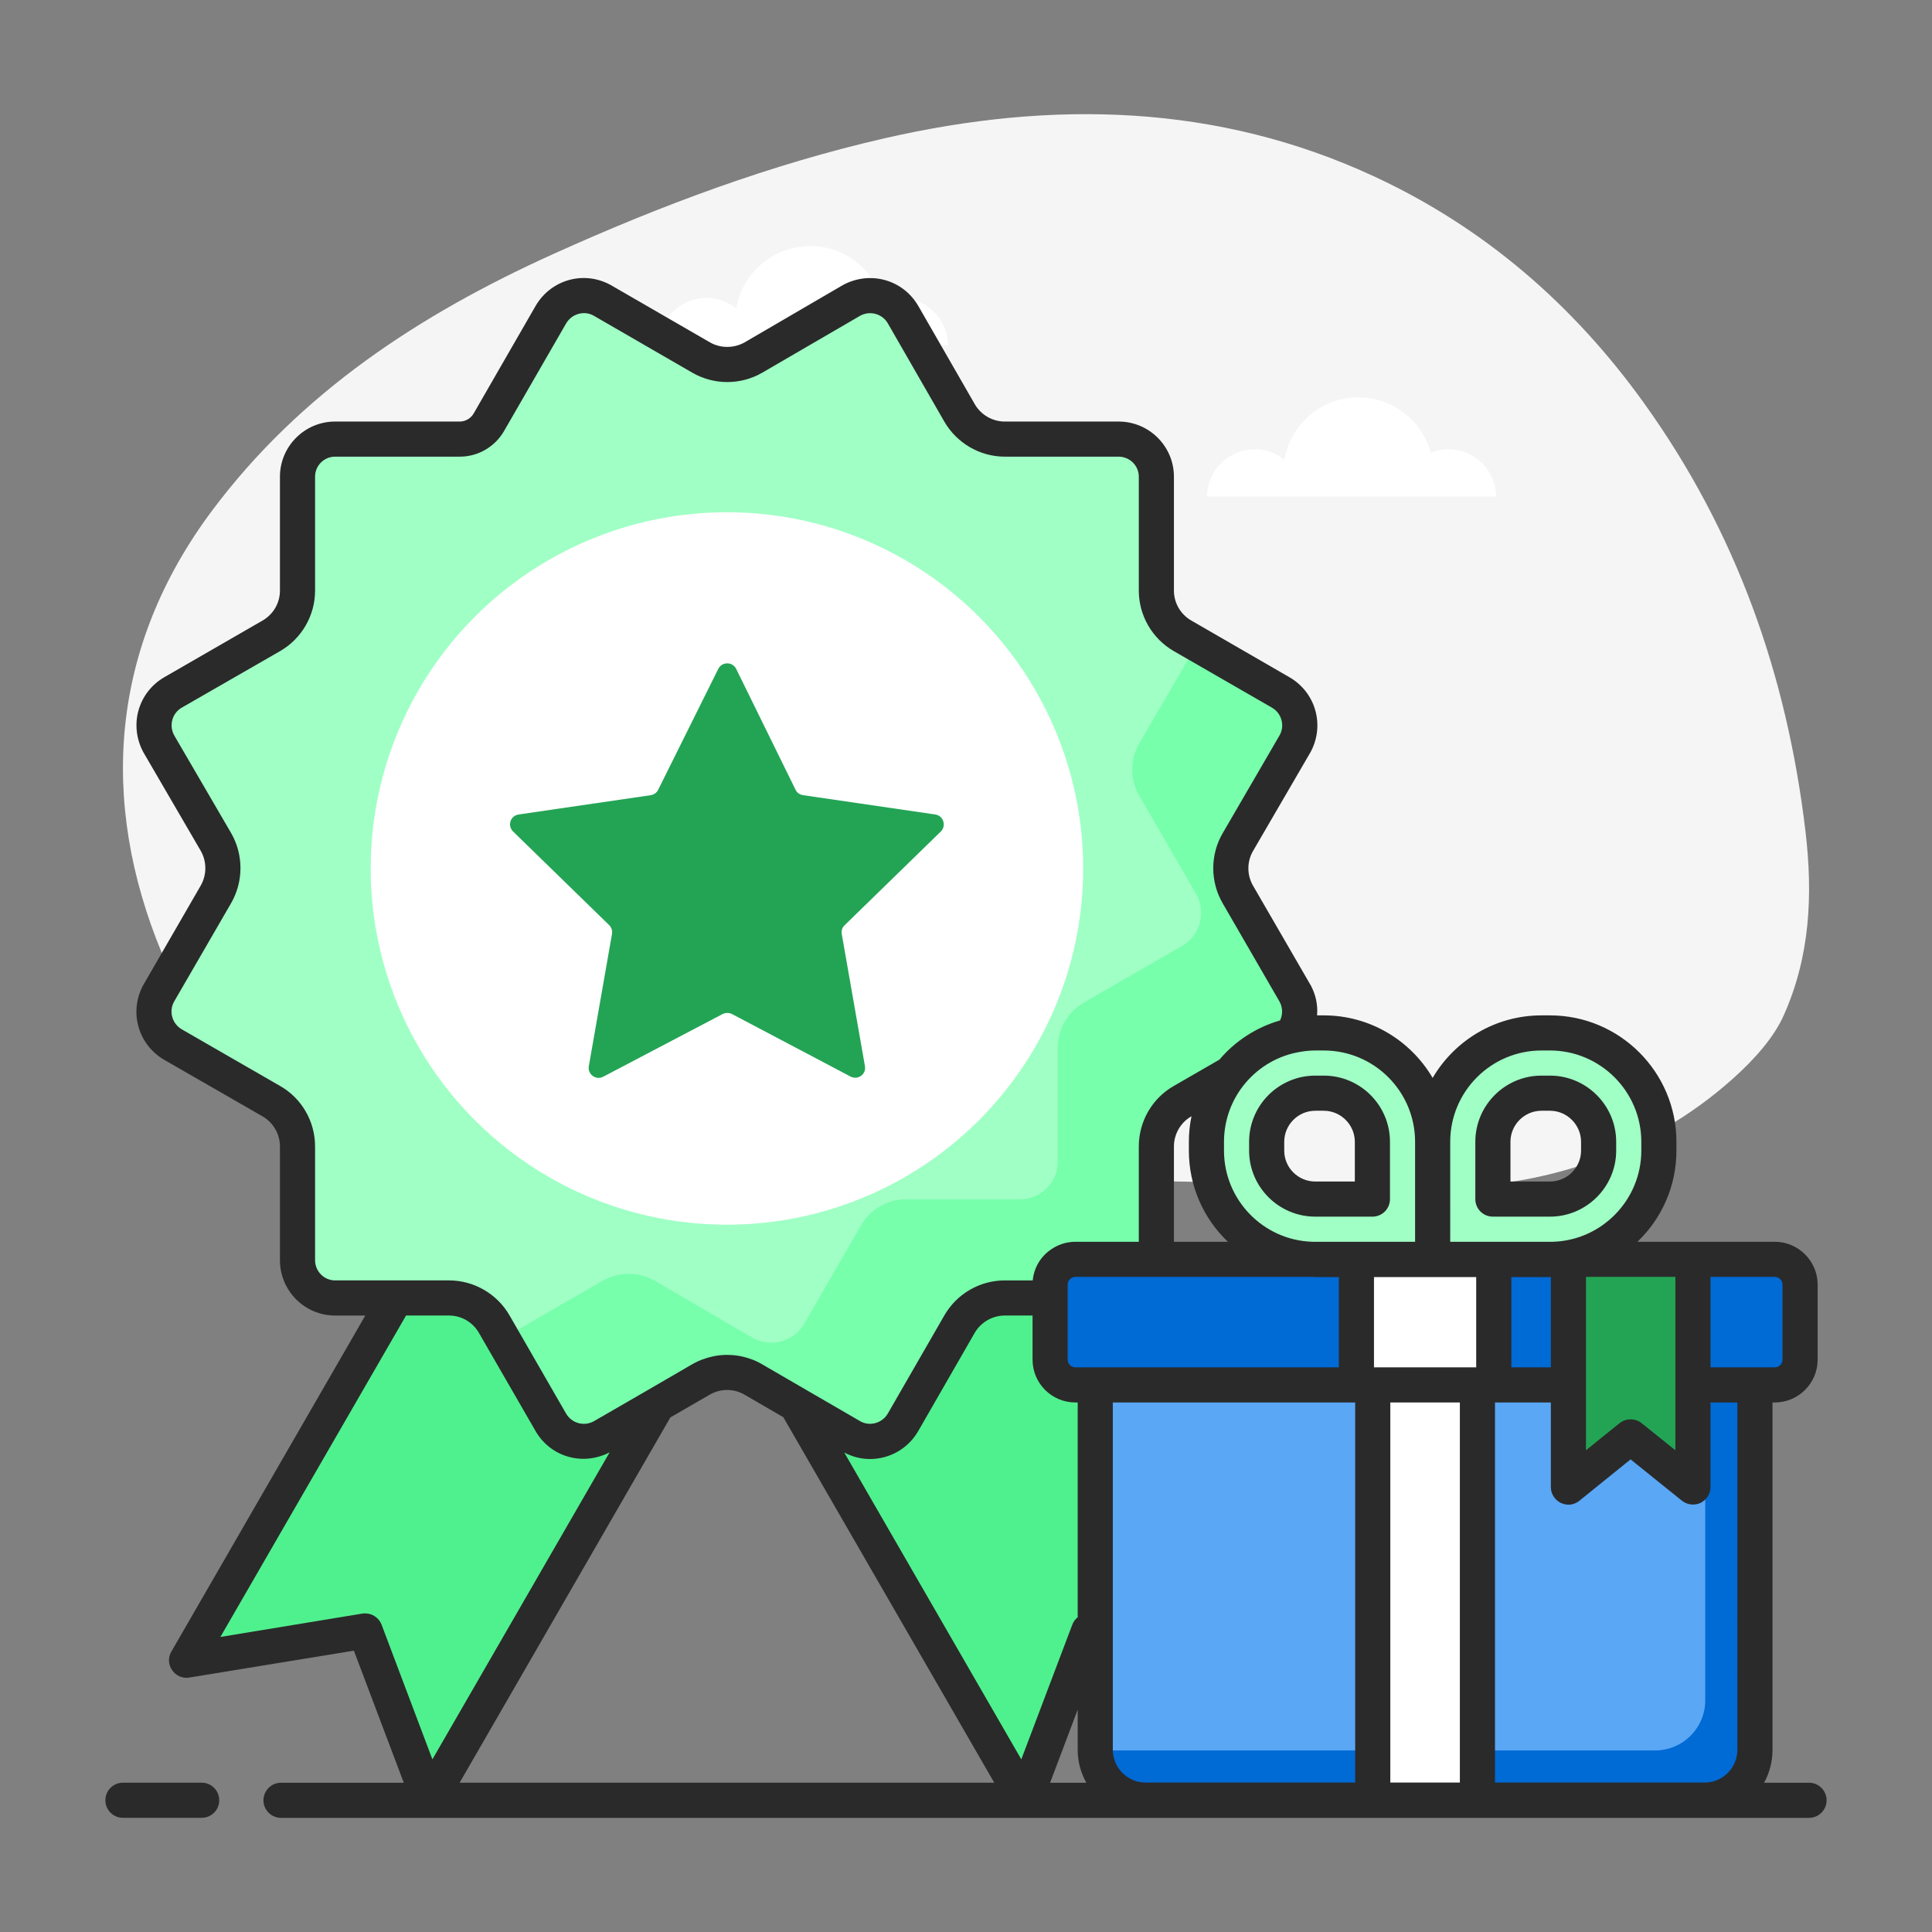
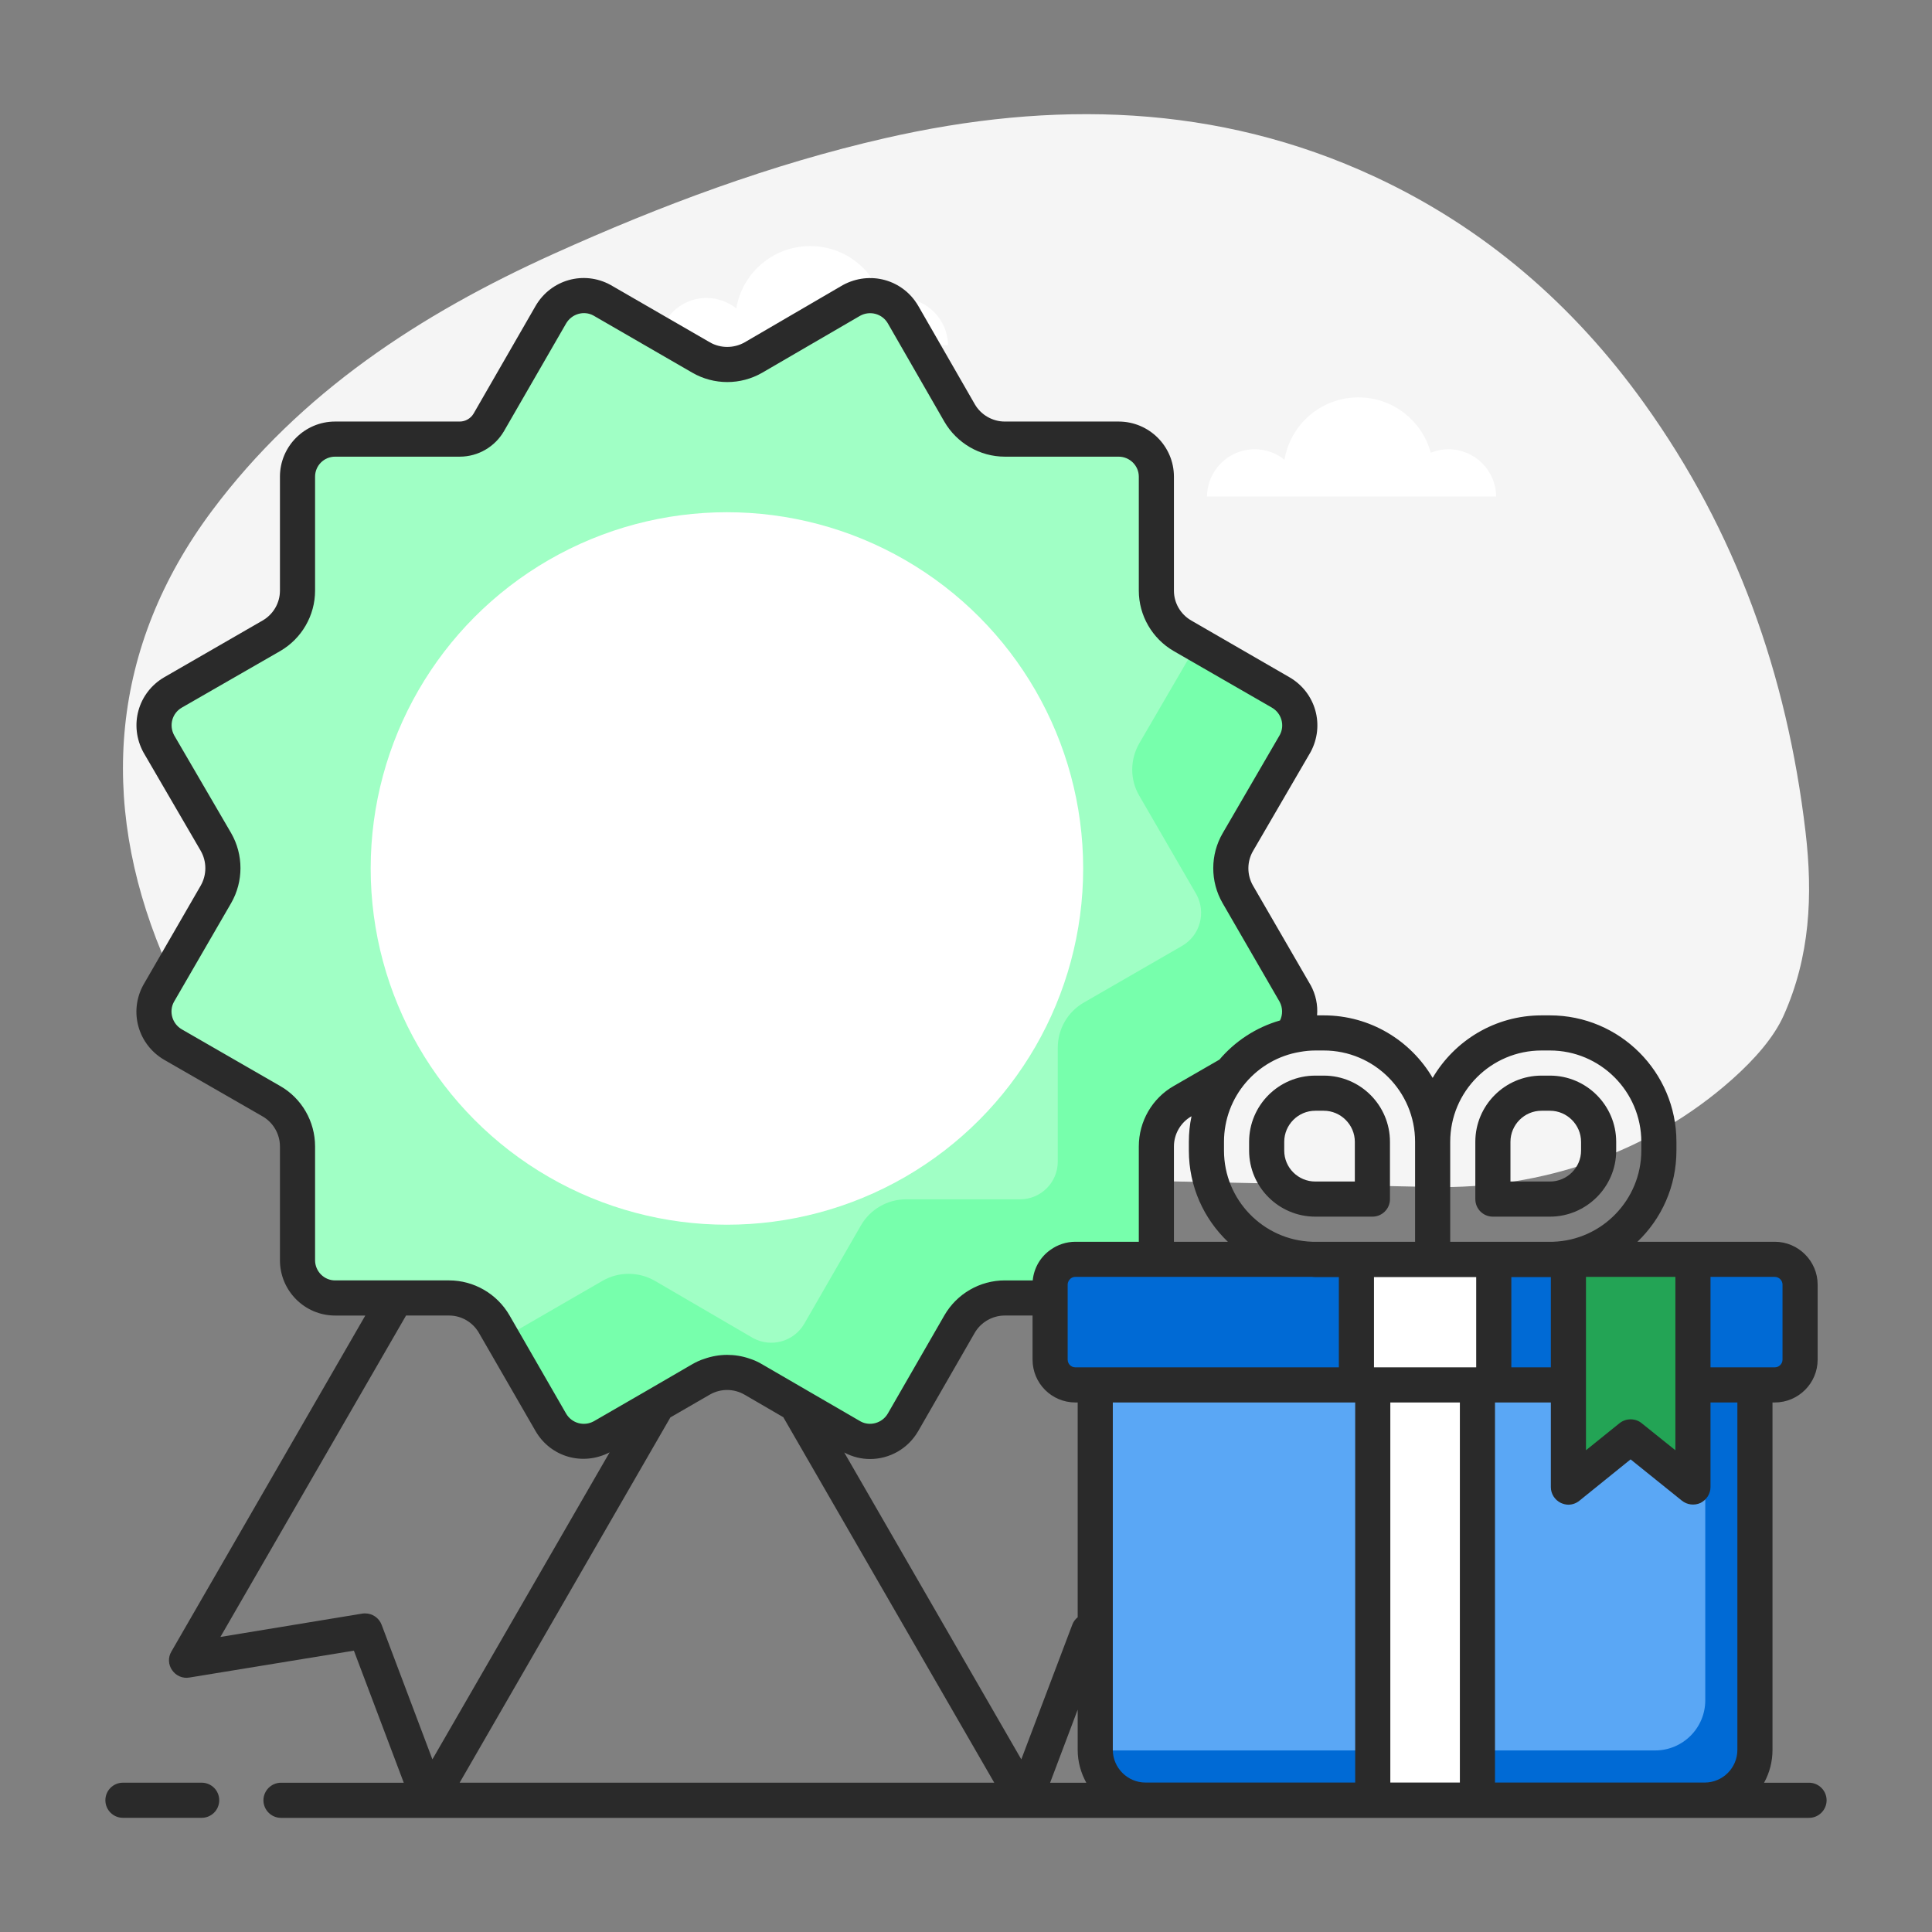
<svg xmlns="http://www.w3.org/2000/svg" viewBox="0 0 110 110">
  <rect x="0" y="0" width="110" height="110" fill="#808080" stroke="none" />
  <g>
    <path d="m32.435 66.523c-2.363-.051-4.71-.424-6.965-1.134-5.135-1.615-13.779-5.143-16.254-11.122-3.591-8.674-2.94-17.435 2.863-25.199 5.023-6.721 11.841-11.181 19.442-14.614 6.11-2.76 12.358-5.098 18.873-6.587 9.494-2.171 18.923-1.982 27.911 2.209 6.209 2.895 11.267 7.264 15.287 12.86 5.26 7.323 8.146 15.471 9.204 24.398.434 3.666.252 7.143-1.24 10.481-.553 1.237-1.631 2.476-2.936 3.639-4.669 4.157-10.815 6.263-17.066 6.129z" fill="#f5f5f5" />
    <path d="m85.183 28.267c-.016-1.487-1.225-2.688-2.715-2.688-.354 0-.694.07-1.007.196-.494-1.813-2.148-3.15-4.12-3.15-2.116 0-3.873 1.538-4.208 3.551-.461-.373-1.053-.597-1.696-.597-1.491 0-2.7 1.201-2.715 2.688zm-31.208-8.613c-.016-1.488-1.225-2.689-2.716-2.689-.354 0-.695.07-1.007.196-.494-1.813-2.149-3.151-4.121-3.151-2.117 0-3.874 1.538-4.21 3.552-.462-.373-1.054-.597-1.697-.597-1.491 0-2.701 1.201-2.716 2.689h16.468z" fill="#fff" />
-     <path d="m72.15 94.528-10.167-1.667-3.64 9.638-14.955-25.903 13.807-7.971z" fill="#4ff18e" />
-     <path d="m10.624 94.528 10.167-1.667 3.64 9.638 14.955-25.903-13.807-7.971z" fill="#4ff18e" />
    <path d="m73.738 56.554c.558 1.03.215 2.318-.816 2.919l-5.597 3.222c-.92.53-1.488 1.511-1.488 2.573v6.484c0 1.186-.961 2.147-2.147 2.147h-6.484c-1.062 0-2.043.567-2.573 1.488l-3.222 5.597c-.601 1.03-1.889 1.374-2.919.816l-5.596-3.256c-.921-.536-2.057-.537-2.979-.004l-5.636 3.26c-1.031.558-2.319.215-2.92-.816l-3.222-5.597c-.53-.92-1.511-1.488-2.573-1.488h-6.484c-1.186 0-2.147-.961-2.147-2.147v-6.484c0-1.062-.567-2.043-1.488-2.573l-5.596-3.222c-1.031-.601-1.374-1.889-.816-2.919l3.259-5.636c.533-.922.532-2.059-.004-2.979l-3.255-5.595c-.558-1.03-.215-2.319.816-2.919l5.596-3.222c.92-.53 1.488-1.511 1.488-2.573v-6.484c0-1.186.961-2.147 2.147-2.147h7.096c.684 0 1.315-.365 1.656-.958l3.527-6.126c.601-1.03 1.889-1.374 2.92-.816l5.636 3.26c.922.533 2.059.532 2.979-.004l5.596-3.256c1.03-.558 2.318-.215 2.919.816l3.222 5.596c.53.92 1.511 1.488 2.573 1.488h6.484c1.186 0 2.147.961 2.147 2.147v6.484c0 1.062.567 2.043 1.488 2.573l5.597 3.222c1.03.601 1.374 1.889.816 2.919l-3.256 5.595c-.536.921-.537 2.057-.004 2.979z" fill="#a0ffc5" />
    <path d="m73.735 56.554c.56 1.03.22 2.32-.81 2.92l-5.6 3.22c-.92.53-1.49 1.51-1.49 2.57v6.49c0 1.18-.96 2.15-2.14 2.15h-6.49c-1.06 0-2.04.56-2.57 1.48l-3.22 5.6c-.6 1.03-1.89 1.37-2.92.82l-5.6-3.26c-.92-.54-2.06-.54-2.98 0l-5.63 3.26c-1.03.55-2.32.21-2.92-.82l-2.75-4.77c.02-.01.03-.02.05-.03l5.64-3.26c.92-.53 2.05-.53 2.98 0l5.59 3.26c1.03.56 2.32.21 2.92-.82l3.22-5.59c.53-.92 1.51-1.49 2.58-1.49h6.48c1.19 0 2.15-.96 2.15-2.15v-6.48c0-1.06.56-2.04 1.48-2.57l5.6-3.23c1.03-.6 1.37-1.89.82-2.92l-3.26-5.63c-.54-.92-.53-2.06 0-2.98l3.26-5.6c.01-.02.02-.03.02-.05l4.78 2.75c1.03.6 1.37 1.89.81 2.92l-3.25 5.59c-.54.92-.54 2.06-.01 2.98z" fill="#77ffac" />
    <circle cx="41.388" cy="49.447" fill="#fff" r="20.283" />
-     <path d="m48.095 52.674c-.14.13-.2.31-.17.5l1.32 7.52c.09.47-.4.82-.82.6l-6.75-3.56c-.17-.08-.36-.08-.53 0l-6.8 3.57c-.42.22-.9-.14-.82-.6l1.32-7.53c.03-.19-.03-.37-.16-.5l-5.47-5.33c-.34-.33-.16-.9.31-.97l7.53-1.1c.18-.03.34-.14.42-.31l3.42-6.88c.21-.42.81-.42 1.02 0l3.38 6.88c.08.17.24.28.43.31l7.53 1.1c.46.07.64.64.31.97z" fill="#23a455" />
    <path d="m99.918 78.854v20.776c0 1.578-1.281 2.859-2.859 2.859h-31.835c-1.578 0-2.859-1.281-2.859-2.859v-20.776z" fill="#5aa7f5" />
    <path d="m99.919 78.851v20.775c0 1.587-1.279 2.865-2.856 2.865h-31.843c-1.568 0-2.837-1.26-2.856-2.828h31.871c1.577 0 2.856-1.279 2.856-2.856v-17.956zm2.567-5.712v4.274c0 .793-.644 1.437-1.437 1.437h-39.823c-.793 0-1.437-.644-1.437-1.437v-4.274c0-.793.644-1.437 1.437-1.437h39.823c.793-0 1.437.644 1.437 1.437z" fill="#006ad5" />
    <path d="m77.231 71.704h7.819v7.15h-7.819z" fill="#fff" />
    <path d="m78.162 78.852h5.956v23.639h-5.956z" fill="#fff" />
-     <path d="m75.368 58.811h-.48c-3.431 0-6.199 2.785-6.199 6.205v.492c0 3.42 2.768 6.199 6.199 6.199h6.679v-6.691c0-3.42-2.779-6.205-6.199-6.205zm2.768 9.464h-3.248c-1.527 0-2.768-1.241-2.768-2.768v-.492c0-1.527 1.241-2.773 2.768-2.773h.48c1.527 0 2.768 1.247 2.768 2.773zm10.11-9.464h-.48c-3.42 0-6.199 2.785-6.199 6.205v6.691h6.679c3.431 0 6.199-2.779 6.199-6.199v-.492c0-3.42-2.768-6.205-6.199-6.205zm2.768 6.696c0 1.527-1.241 2.768-2.768 2.768h-3.248v-3.26c0-1.527 1.241-2.773 2.768-2.773h.48c1.527 0 2.768 1.247 2.768 2.773z" fill="#a0ffc5" />
-     <path d="m96.386 84.666-3.544-2.859-3.544 2.859v-12.962h7.088z" fill="#23a455" />
+     <path d="m96.386 84.666-3.544-2.859-3.544 2.859v-12.962h7.088" fill="#23a455" />
    <g fill="#2a2a2a">
      <path d="m103.999 102.501c0-.55-.45-1-1-1h-2.56c.31-.56.48-1.2.48-1.87v-19.78h.13c1.34 0 2.44-1.09 2.44-2.44v-4.27c0-1.34-1.1-2.44-2.44-2.44h-7.82c1.37-1.31 2.22-3.15 2.22-5.19v-.5c0-3.97-3.23-7.2-7.2-7.2h-.48c-2.64 0-4.95 1.43-6.2 3.56-1.25-2.13-3.56-3.56-6.2-3.56h-.38c.05-.58-.07-1.18-.37-1.73-.01-.01-.01-.02-.02-.03l-3.26-5.63c-.35-.61-.35-1.37.01-1.98l3.27-5.62c.82-1.52.3-3.39-1.2-4.26l-5.59-3.23c-.61-.35-.99-1-.99-1.7v-6.49c0-1.73-1.41-3.14-3.15-3.14h-6.48c-.7 0-1.36-.38-1.71-.99l-3.22-5.6c-.87-1.49-2.74-2.02-4.29-1.18l-5.59 3.26c-.62.35-1.37.35-1.98 0l-5.66-3.27c-1.52-.83-3.39-.3-4.26 1.19l-3.53 6.13c-.16.28-.47.46-.79.46h-7.1c-1.73 0-3.14 1.41-3.14 3.14v6.49c0 .7-.38 1.35-.99 1.7l-5.6 3.23c-1.49.87-2.02 2.74-1.18 4.28l3.26 5.6c.35.61.35 1.37 0 1.98l-3.27 5.66c-.83 1.52-.3 3.39 1.19 4.26l5.6 3.22c.61.35.99 1.01.99 1.71v6.48c0 1.74 1.41 3.15 3.14 3.15h1.72l-11.04 19.13c-.2.33-.18.75.04 1.06.22.32.6.49.99.42l9.36-1.53 2.84 7.52h-6.99c-.55 0-1 .45-1 1 0 .55.45 1 1 1h8.34.01 78.65c.55 0 1-.45 1-1zm-6.61-29.8h3.66c.24 0 .44.2.44.44v4.27c0 .24-.2.44-.44.44h-3.66zm-2 0v9.87l-1.92-1.54c-.329-.274-.865-.312-1.26 0l-1.91 1.54v-9.87zm-12.82-7.69c0-2.87 2.33-5.2 5.2-5.2h.48c2.86 0 5.2 2.33 5.2 5.2v.5c0 2.8-2.24 5.1-5.02 5.19h-5.86zm5.73 7.7v5.14h-2.25v-5.14zm-13.41-12.9h.48c2.87 0 5.2 2.33 5.2 5.2v5.69h-5.86c-2.79-.09-5.02-2.39-5.02-5.19v-.5c0-2.583 1.881-4.718 4.33-5.12.28-.05.57-.08.87-.08zm-4.98 10.89h-3.07v-5.43c0-.7.38-1.36.99-1.71h.01c-.1.47-.15.95-.15 1.45v.5c0 2.04.85 3.88 2.22 5.19zm4.8 2c.06.01.12.01.18.01h1.34v5.14h-15c-.25 0-.44-.2-.44-.44v-4.27c0-.07.02-.14.05-.2.01-.02.01-.03.03-.04.07-.12.2-.2.36-.2zm-55.63.2c-.63 0-1.14-.52-1.14-1.15v-6.48c0-1.42-.76-2.74-1.99-3.44l-5.59-3.22c-.56-.32-.75-1.02-.46-1.56l3.26-5.63c.71-1.23.71-2.76 0-3.99l-3.24-5.56c-.31-.57-.12-1.26.43-1.58l5.6-3.22c1.23-.71 1.99-2.03 1.99-3.44v-6.49c0-.63.51-1.14 1.14-1.14h7.1c1.04 0 2-.56 2.52-1.46l3.53-6.12c.32-.55 1.01-.75 1.55-.46l5.64 3.26c1.23.71 2.75.71 3.98 0l5.57-3.24c.56-.31 1.26-.12 1.58.43l3.22 5.6c.71 1.22 2.02 1.99 3.44 1.99h6.48c.63 0 1.15.51 1.15 1.14v6.49c0 1.41.76 2.73 1.99 3.44l5.59 3.22c.55.32.74 1.01.45 1.55l-3.25 5.59c-.72 1.23-.72 2.76-.01 3.99l3.25 5.62c.18.34.18.74.02 1.06-1.36.39-2.56 1.18-3.45 2.23l-2.6 1.5c-1.23.7-1.99 2.02-1.99 3.44v5.43h-3.61c-.52 0-1.02.17-1.42.46-.56.39-.94 1.02-1.01 1.74h-1.59c-1.42 0-2.73.76-3.44 1.99l-3.22 5.59c-.32.55-1.02.74-1.55.45l-2.93-1.7-2.67-1.55c-.23-.14-.48-.25-.73-.33-.41-.14-.84-.21-1.27-.21-.44 0-.89.08-1.31.23-.23.07-.46.18-.67.3l-2.72 1.58-2.89 1.67c-.57.31-1.26.11-1.58-.44l-3.22-5.59c-.71-1.23-2.03-1.99-3.44-1.99h-6.49zm2.65 19.61c-.15-.4-.53-.65-.94-.65-.05 0-.11 0-.16.01l-8.08 1.33 10.57-18.3h2.45c.7 0 1.35.38 1.7.99l3.23 5.6c.86 1.47 2.68 1.99 4.21 1.2l-10.09 17.48zm4.44 8.99 12-20.8 2.25-1.3c.61-.35 1.36-.35 1.98.01l2.2 1.28 12.01 20.81h-30.44zm31.98-1.33-10.08-17.47c.47.25.97.37 1.47.37 1.09 0 2.15-.57 2.74-1.59l3.22-5.6c.35-.6 1.01-.98 1.71-.98h1.58v2.51c0 1.35 1.09 2.44 2.44 2.44h.13v12.23c-.14.11-.25.26-.31.43zm1.64 1.33 1.57-4.16v2.29c0 .67.18 1.31.49 1.87zm17.37-.01h-11.94c-1.02 0-1.86-.84-1.86-1.86v-19.78h13.8zm5.96 0h-3.96v-21.64h3.96zm.93-23.64h-5.82v-5.14h5.82v5.14zm14.87 21.78c0 1.02-.83 1.86-1.86 1.86h-11.94v-21.64h3.18v4.82c0 .38.22.73.57.9.14.06.28.1.43.1.22 0 .45-.08.63-.23l2.91-2.35 2.92 2.35c.3.24.71.29 1.06.13.34-.17.57-.52.57-.9v-4.82h1.53zm-91.919 3.868h4.482c.553 0 1-.447 1-1s-.447-1-1-1h-4.482c-.553 0-1 .447-1 1s.447 1 1 1z" />
      <path d="m71.119 65.511c0 2.07 1.69 3.76 3.77 3.76h3.25c.55 0 1-.44 1-1v-3.26c0-2.08-1.69-3.77-3.77-3.77h-.48c-2.08 0-3.77 1.69-3.77 3.77zm2-.5c0-.97.79-1.77 1.77-1.77h.48c.97 0 1.77.8 1.77 1.77v2.26h-2.25c-.98 0-1.77-.79-1.77-1.76zm18.9.5v-.5c0-2.08-1.7-3.77-3.77-3.77h-.48c-2.08 0-3.77 1.69-3.77 3.77v3.26c0 .56.45 1 1 1h3.25c2.07 0 3.77-1.69 3.77-3.76zm-2 0c0 .97-.8 1.76-1.77 1.76h-2.25v-2.26c0-.97.79-1.77 1.77-1.77h.48c.97 0 1.77.8 1.77 1.77z" />
    </g>
  </g>
</svg>